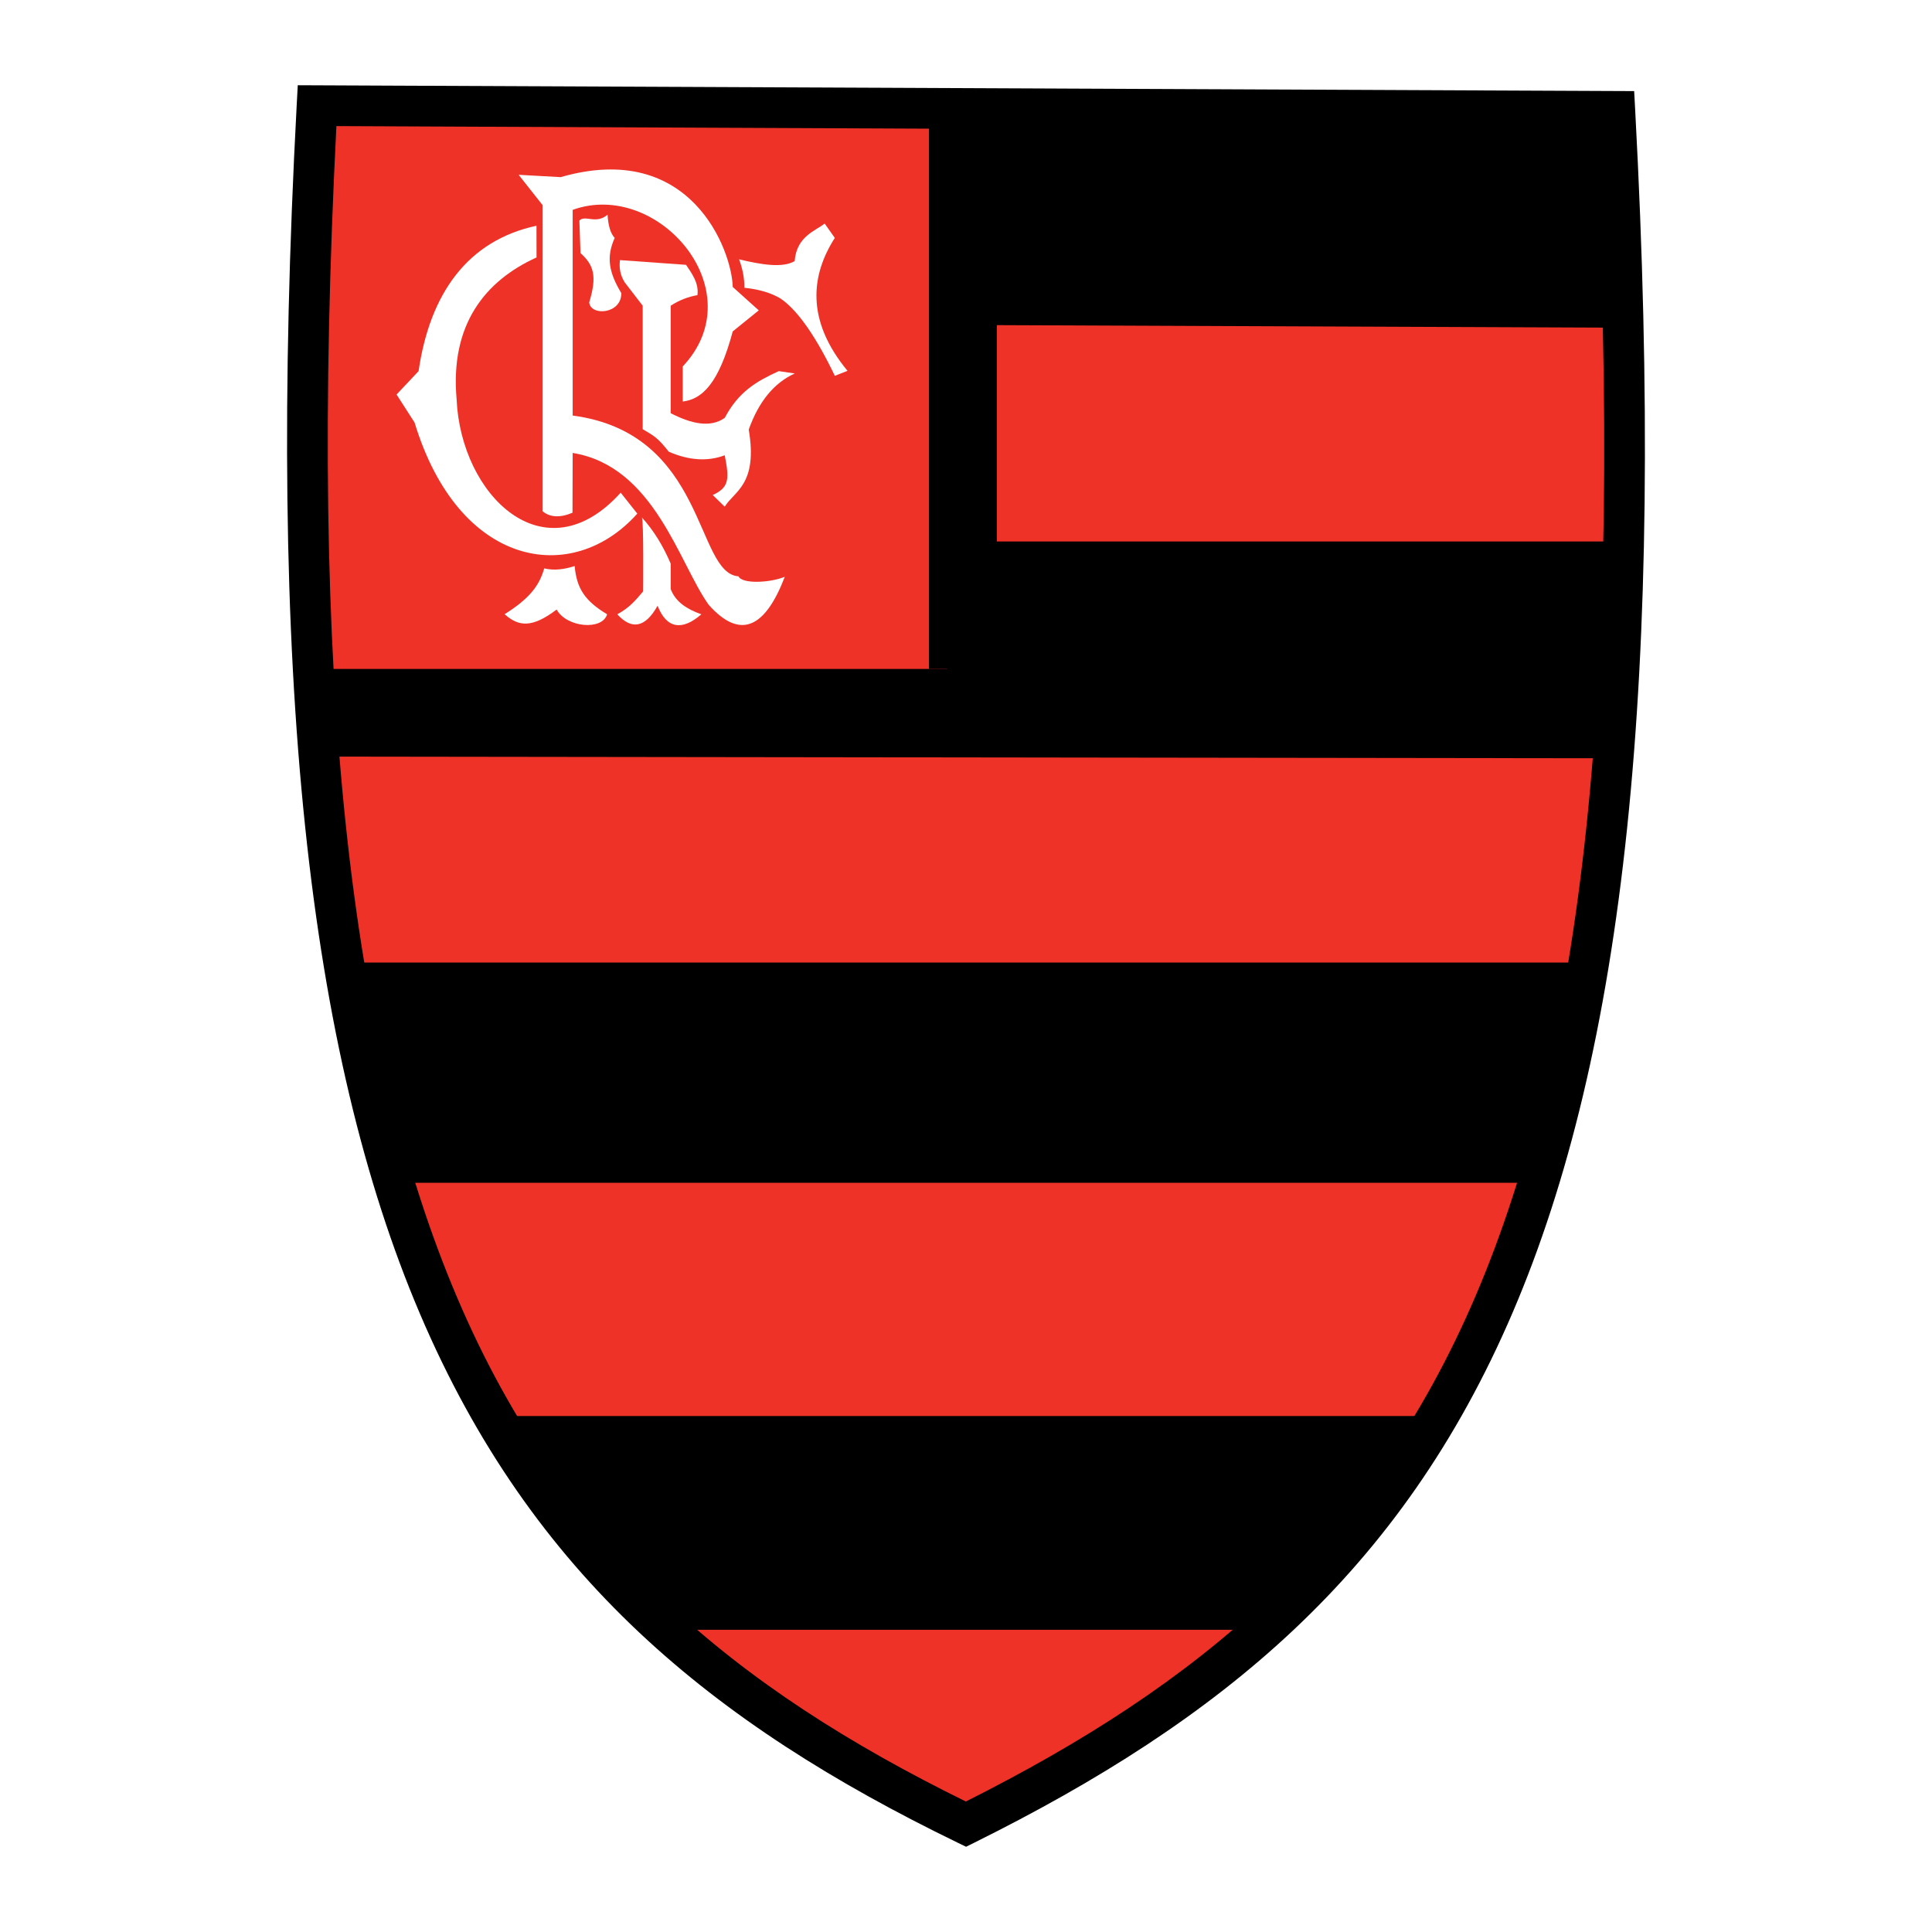
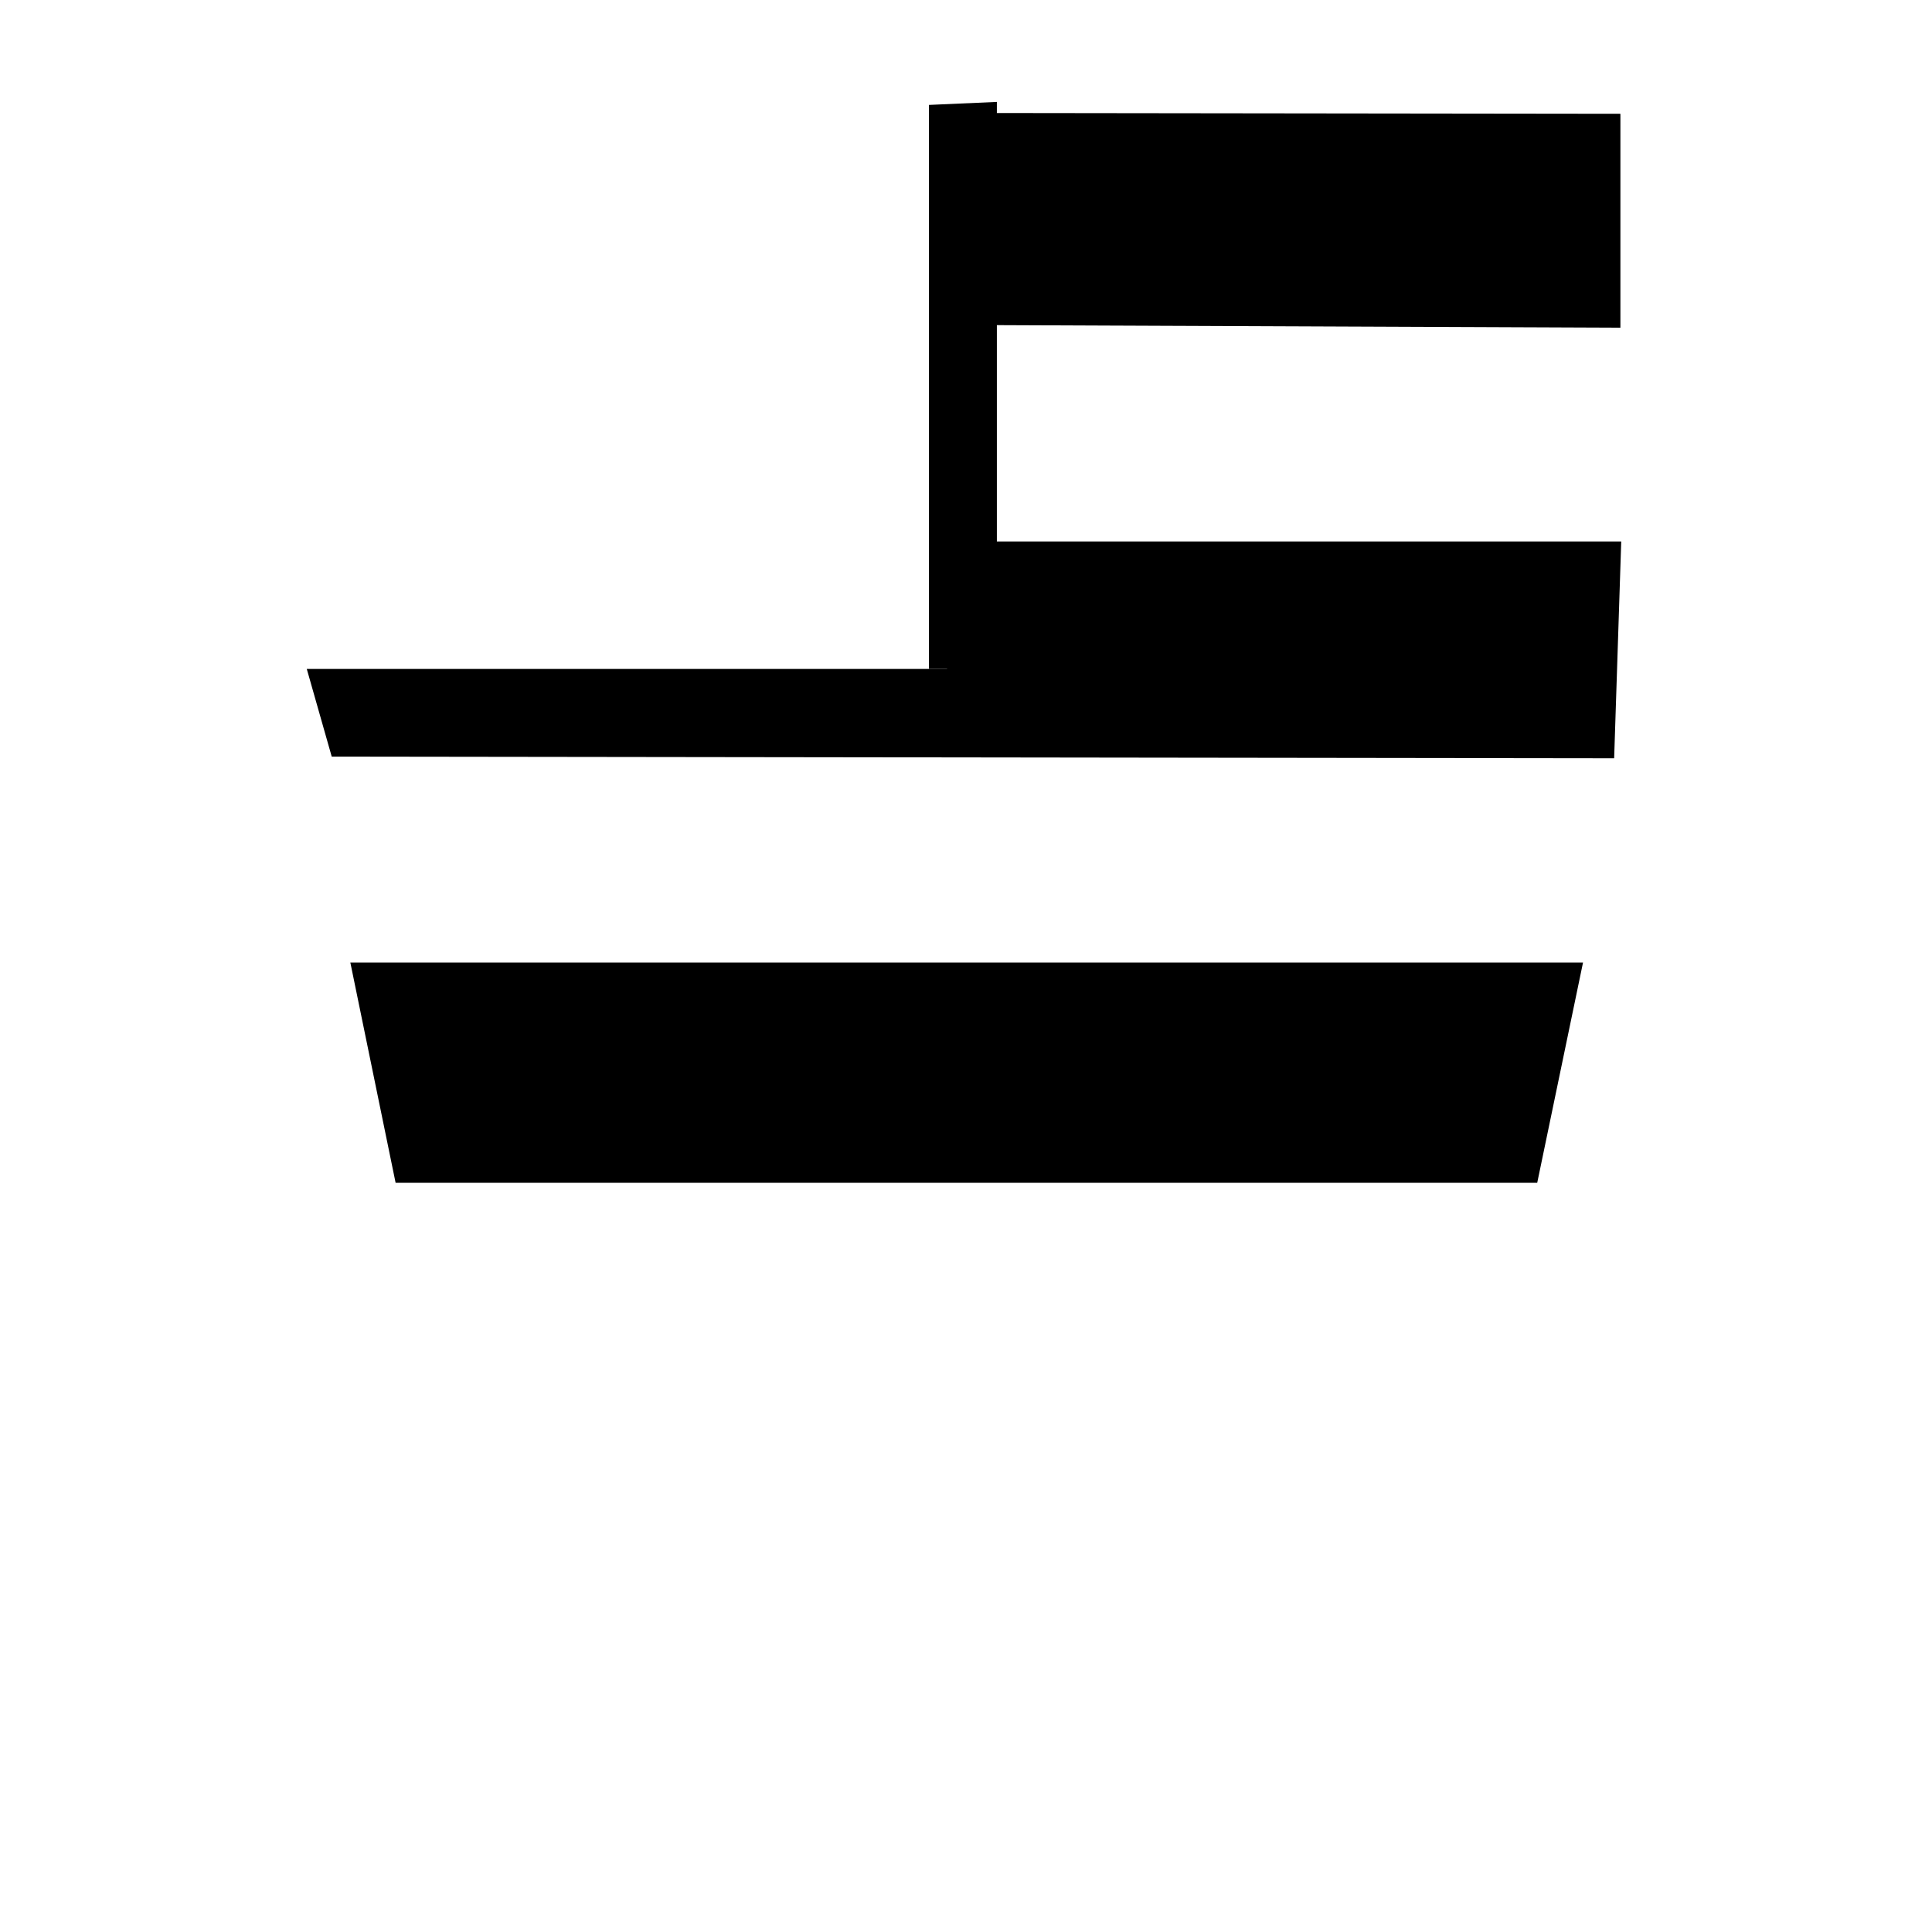
<svg xmlns="http://www.w3.org/2000/svg" version="1.0" id="Layer_1" x="0px" y="0px" width="192.756px" height="192.756px" viewBox="0 0 192.756 192.756" enable-background="new 0 0 192.756 192.756" xml:space="preserve">
  <g>
    <polygon fill-rule="evenodd" clip-rule="evenodd" fill="#FFFFFF" points="0,0 192.756,0 192.756,192.756 0,192.756 0,0  " />
-     <path fill-rule="evenodd" clip-rule="evenodd" fill="#EE3228" d="M31.634,10.542c-6.086,113.931,16.83,148.187,64.74,171.454   c48.14-23.914,70.827-57.523,64.74-170.886L31.634,10.542L31.634,10.542z" />
-     <path d="M33.564,12.58c-2.83,55.553,1.349,91.77,12.054,116.895c10.59,24.852,27.668,38.912,50.746,50.262   c23.2-11.66,40.288-25.723,50.852-50.432c10.678-24.977,14.8-60.898,11.969-116.173L33.564,12.58L33.564,12.58z M41.892,131.061   C30.809,105.049,26.544,67.72,29.604,10.439l0.104-1.935l1.934,0.008l129.48,0.569l1.919,0.008l0.103,1.918   c3.061,56.998-1.146,94.022-12.201,119.883c-11.159,26.1-29.185,40.756-53.672,52.922l-0.886,0.439l-0.89-0.432   C71.113,171.979,53.081,157.318,41.892,131.061L41.892,131.061z" />
    <polygon fill-rule="evenodd" clip-rule="evenodd" points="95.738,54.024 161.75,54.024 161.044,75.653 33.096,75.486    30.607,66.741 94.486,66.742 95.738,54.024  " />
    <polygon fill-rule="evenodd" clip-rule="evenodd" points="34.954,96.035 157.938,96.035 153.368,118.01 39.47,118.01    34.954,96.035  " />
-     <path fill-rule="evenodd" clip-rule="evenodd" d="M48.788,141.277l17.637,21.328h59.919l17.063-21.328   C143.407,141.277,48.234,141.277,48.788,141.277L48.788,141.277z" />
    <polygon fill-rule="evenodd" clip-rule="evenodd" points="94.797,11.27 94.797,32.42 161.668,32.695 161.668,11.352 94.797,11.27     " />
    <path fill-rule="evenodd" clip-rule="evenodd" fill="#FFFFFF" d="M51.745,17.44l2.396,3.032v30.539   c0.719,0.614,1.772,0.662,2.977,0.142l0.018-5.962c8.152,1.32,10.614,11.036,13.576,15.157c3.168,3.55,5.646,2.259,7.586-2.798   c-1.513,0.61-4.266,0.73-4.617-0.05c-4.326-0.292-3.169-14.272-16.545-16.04V20.938c8.489-3.071,18.13,8.047,10.98,15.624v3.498   c1.931-0.226,3.595-1.776,4.991-6.996l2.595-2.099l-2.595-2.332c-0.09-3.648-4.174-14.71-17.169-10.96L51.745,17.44L51.745,17.44z" />
    <path fill-rule="evenodd" clip-rule="evenodd" fill="#FFFFFF" d="M53.525,22.521c-6.854,1.477-10.631,6.735-11.763,14.508   l-2.196,2.332l1.797,2.798c4.392,14.46,15.699,16.394,22.221,9.085l-1.658-2.089c-7.603,8.434-15.954,0.271-16.37-9.328   c-0.666-7.462,2.851-11.811,7.975-14.143L53.525,22.521L53.525,22.521z" />
    <path fill-rule="evenodd" clip-rule="evenodd" fill="#FFFFFF" d="M57.804,22.003l0.114,3.247c1.334,1.202,1.663,2.303,0.869,4.916   c0.13,1.404,3.242,1.179,3.199-0.927c-1.237-2.053-1.521-3.584-0.658-5.501c-0.41-0.438-0.647-1.21-0.712-2.319   C59.462,22.419,58.396,21.405,57.804,22.003L57.804,22.003z" />
    <path fill-rule="evenodd" clip-rule="evenodd" fill="#FFFFFF" d="M61.857,25.951l6.592,0.471c0.535,0.821,1.294,1.77,1.135,3.024   c-0.889,0.154-1.778,0.479-2.667,1.053v10.727c2.08,1.065,3.958,1.48,5.391,0.466c1.397-2.643,3.194-3.654,5.39-4.664l1.597,0.233   c-2.063,0.933-3.594,2.798-4.592,5.597c0.932,5.519-1.464,6.141-2.396,7.696l-1.198-1.166c1.682-0.756,1.65-1.649,1.198-3.964   c-1.698,0.638-3.559,0.52-5.58-0.354c-1.132-1.437-1.474-1.573-2.605-2.252V30.5l-1.797-2.332   C61.9,27.481,61.744,26.742,61.857,25.951L61.857,25.951z" />
    <path fill-rule="evenodd" clip-rule="evenodd" fill="#FFFFFF" d="M73.737,25.873c0.357,0.946,0.535,1.891,0.534,2.838   c1.478,0.154,2.687,0.517,3.627,1.089c1.763,1.204,3.626,4.002,5.391,7.695l1.266-0.498c-4.216-5.101-3.608-9.605-1.266-13.26   l-1.012-1.431c-0.936,0.742-2.802,1.268-2.995,3.747C78.083,26.752,75.999,26.417,73.737,25.873L73.737,25.873z" />
    <path fill-rule="evenodd" clip-rule="evenodd" fill="#FFFFFF" d="M54.296,56.708c1.012,0.241,2.025,0.093,3.038-0.233   c0.2,2.254,1.041,3.491,3.237,4.812c-0.474,1.639-4.037,1.334-5.035-0.473c-2.461,1.865-3.792,1.71-5.19,0.466   C52.942,59.648,53.831,58.34,54.296,56.708L54.296,56.708z" />
    <path fill-rule="evenodd" clip-rule="evenodd" fill="#FFFFFF" d="M64.036,51.619c1.224,1.352,2.144,2.892,2.882,4.622l0,2.537   c0.472,1.262,1.612,2.004,3.056,2.511c-1.881,1.642-3.458,1.477-4.367-0.851c-1.25,2.227-2.605,2.405-4.019,0.851   c1.235-0.671,1.837-1.411,2.578-2.289C64.165,59,64.235,51.853,64.036,51.619L64.036,51.619z" />
    <polygon fill-rule="evenodd" clip-rule="evenodd" points="92.684,10.468 99.458,10.168 99.458,66.742 92.684,66.742 92.684,10.468     " />
  </g>
</svg>